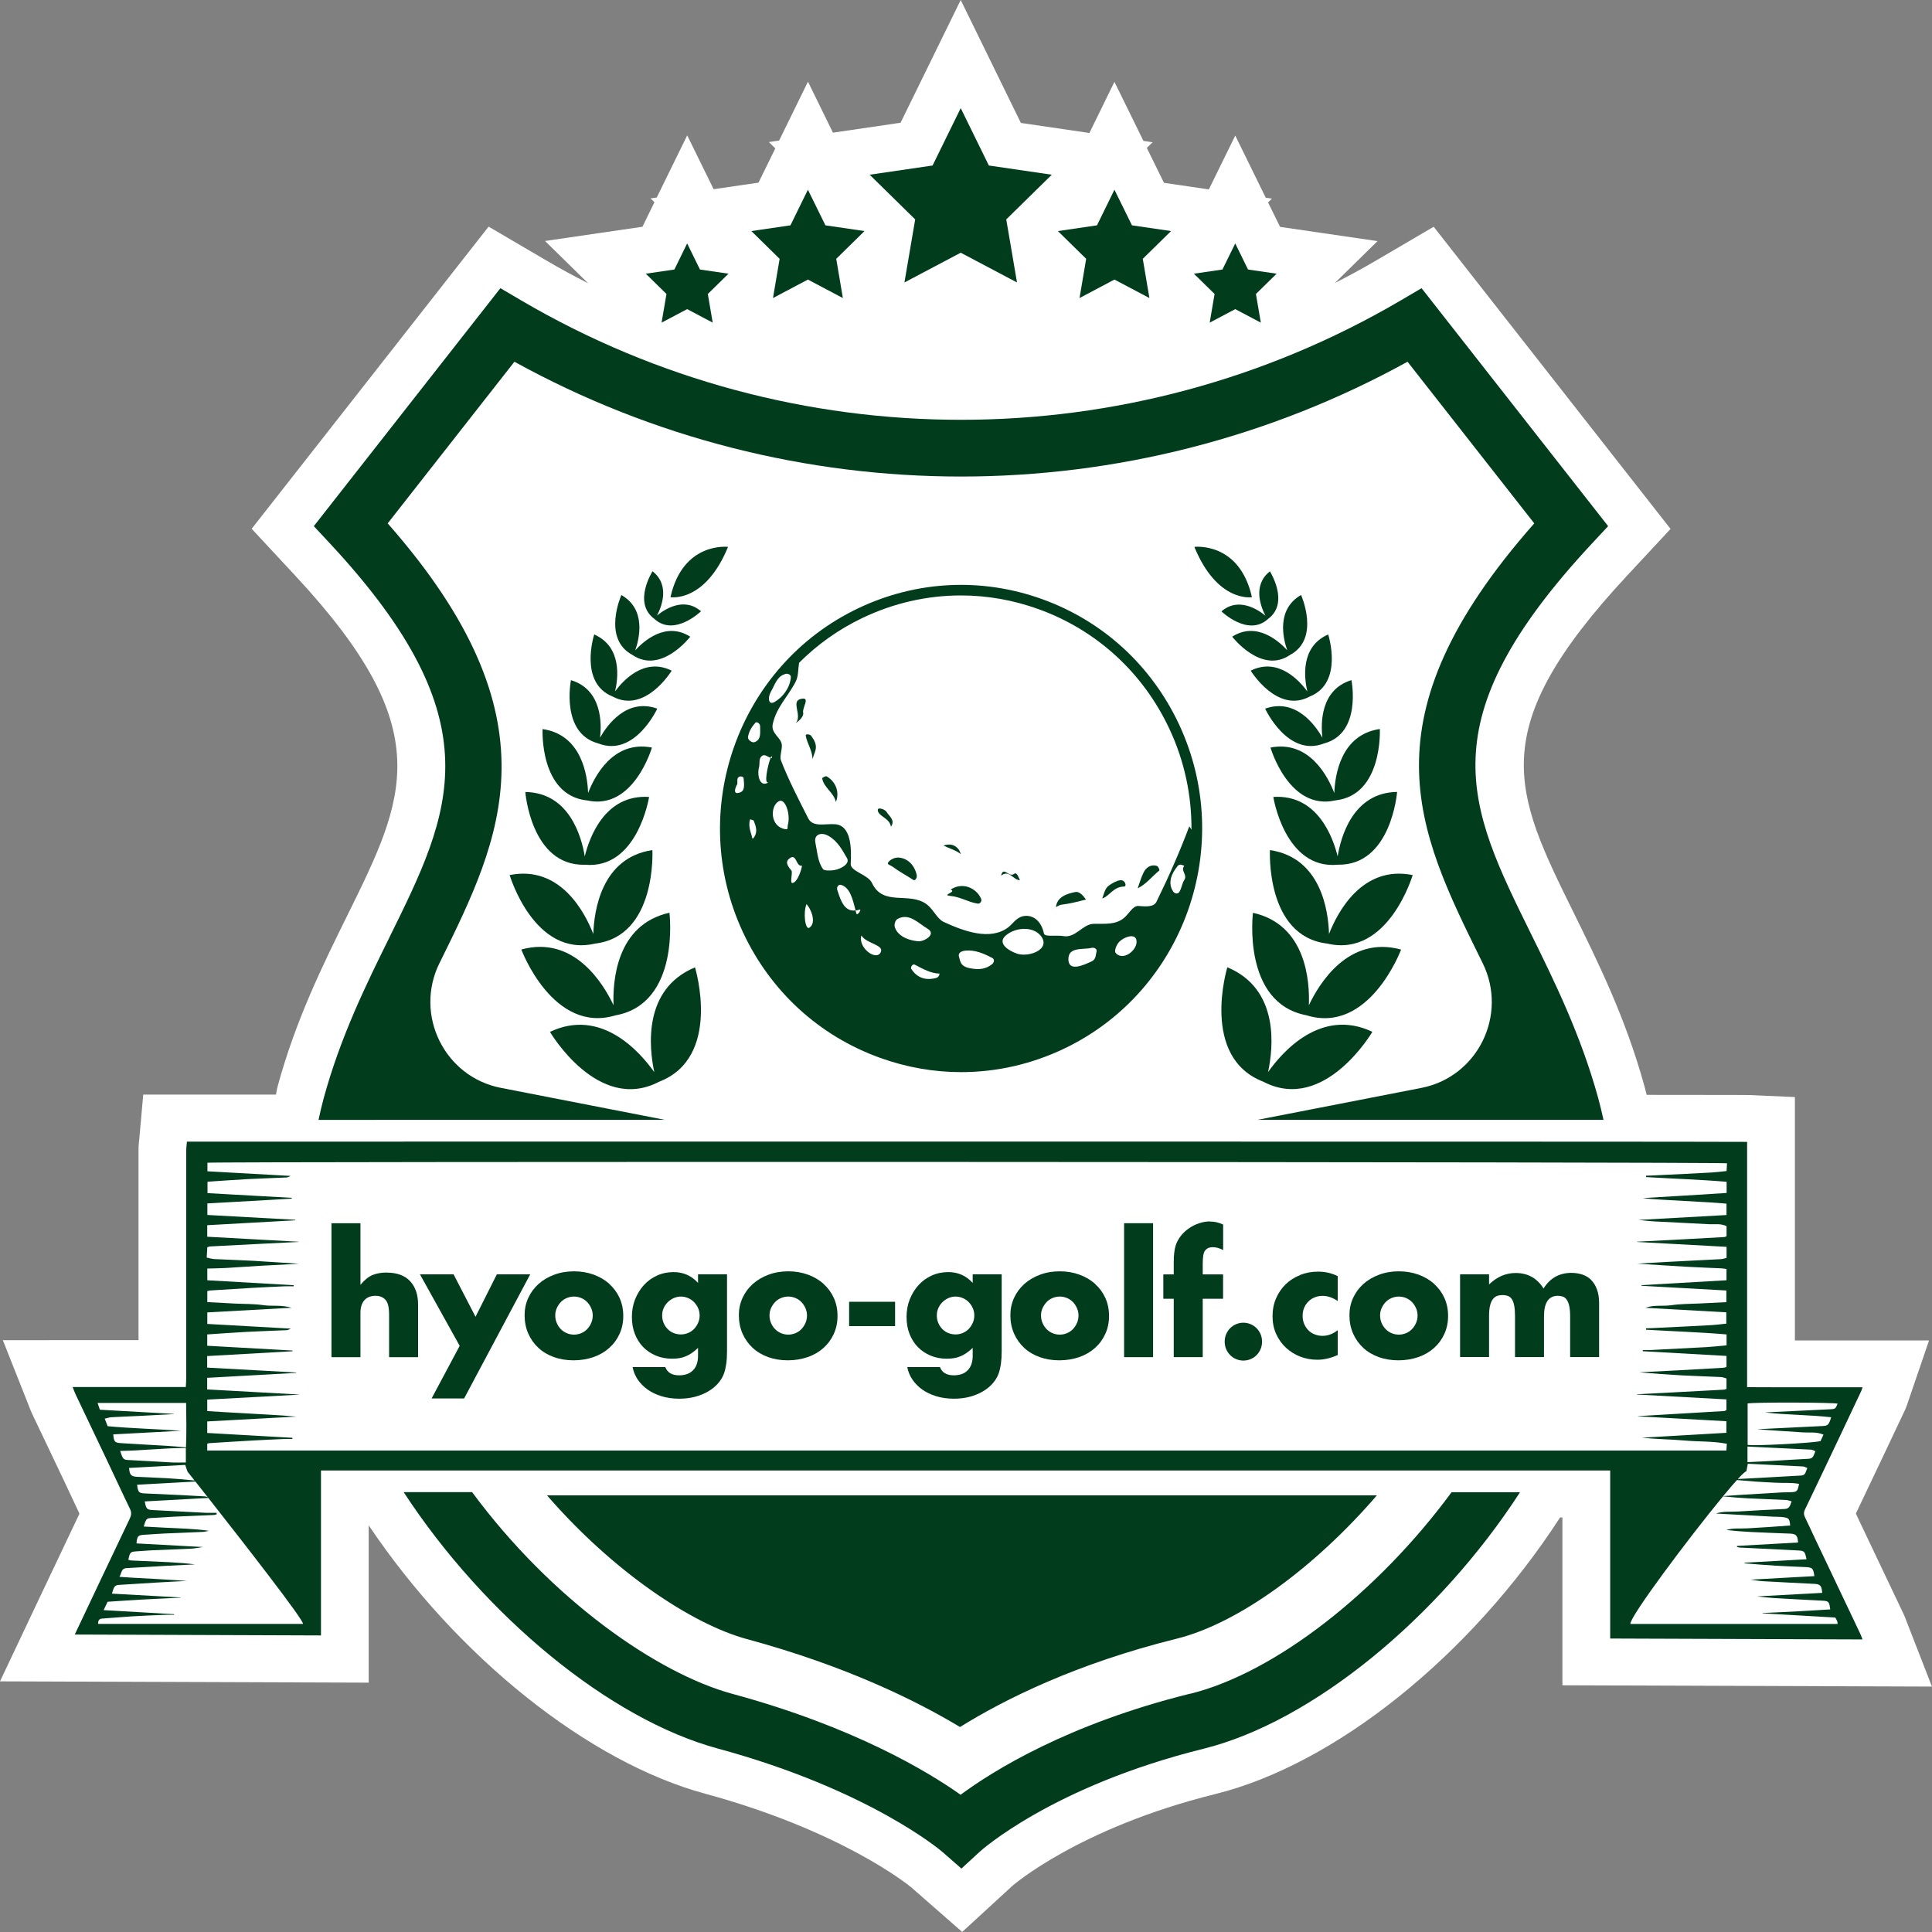
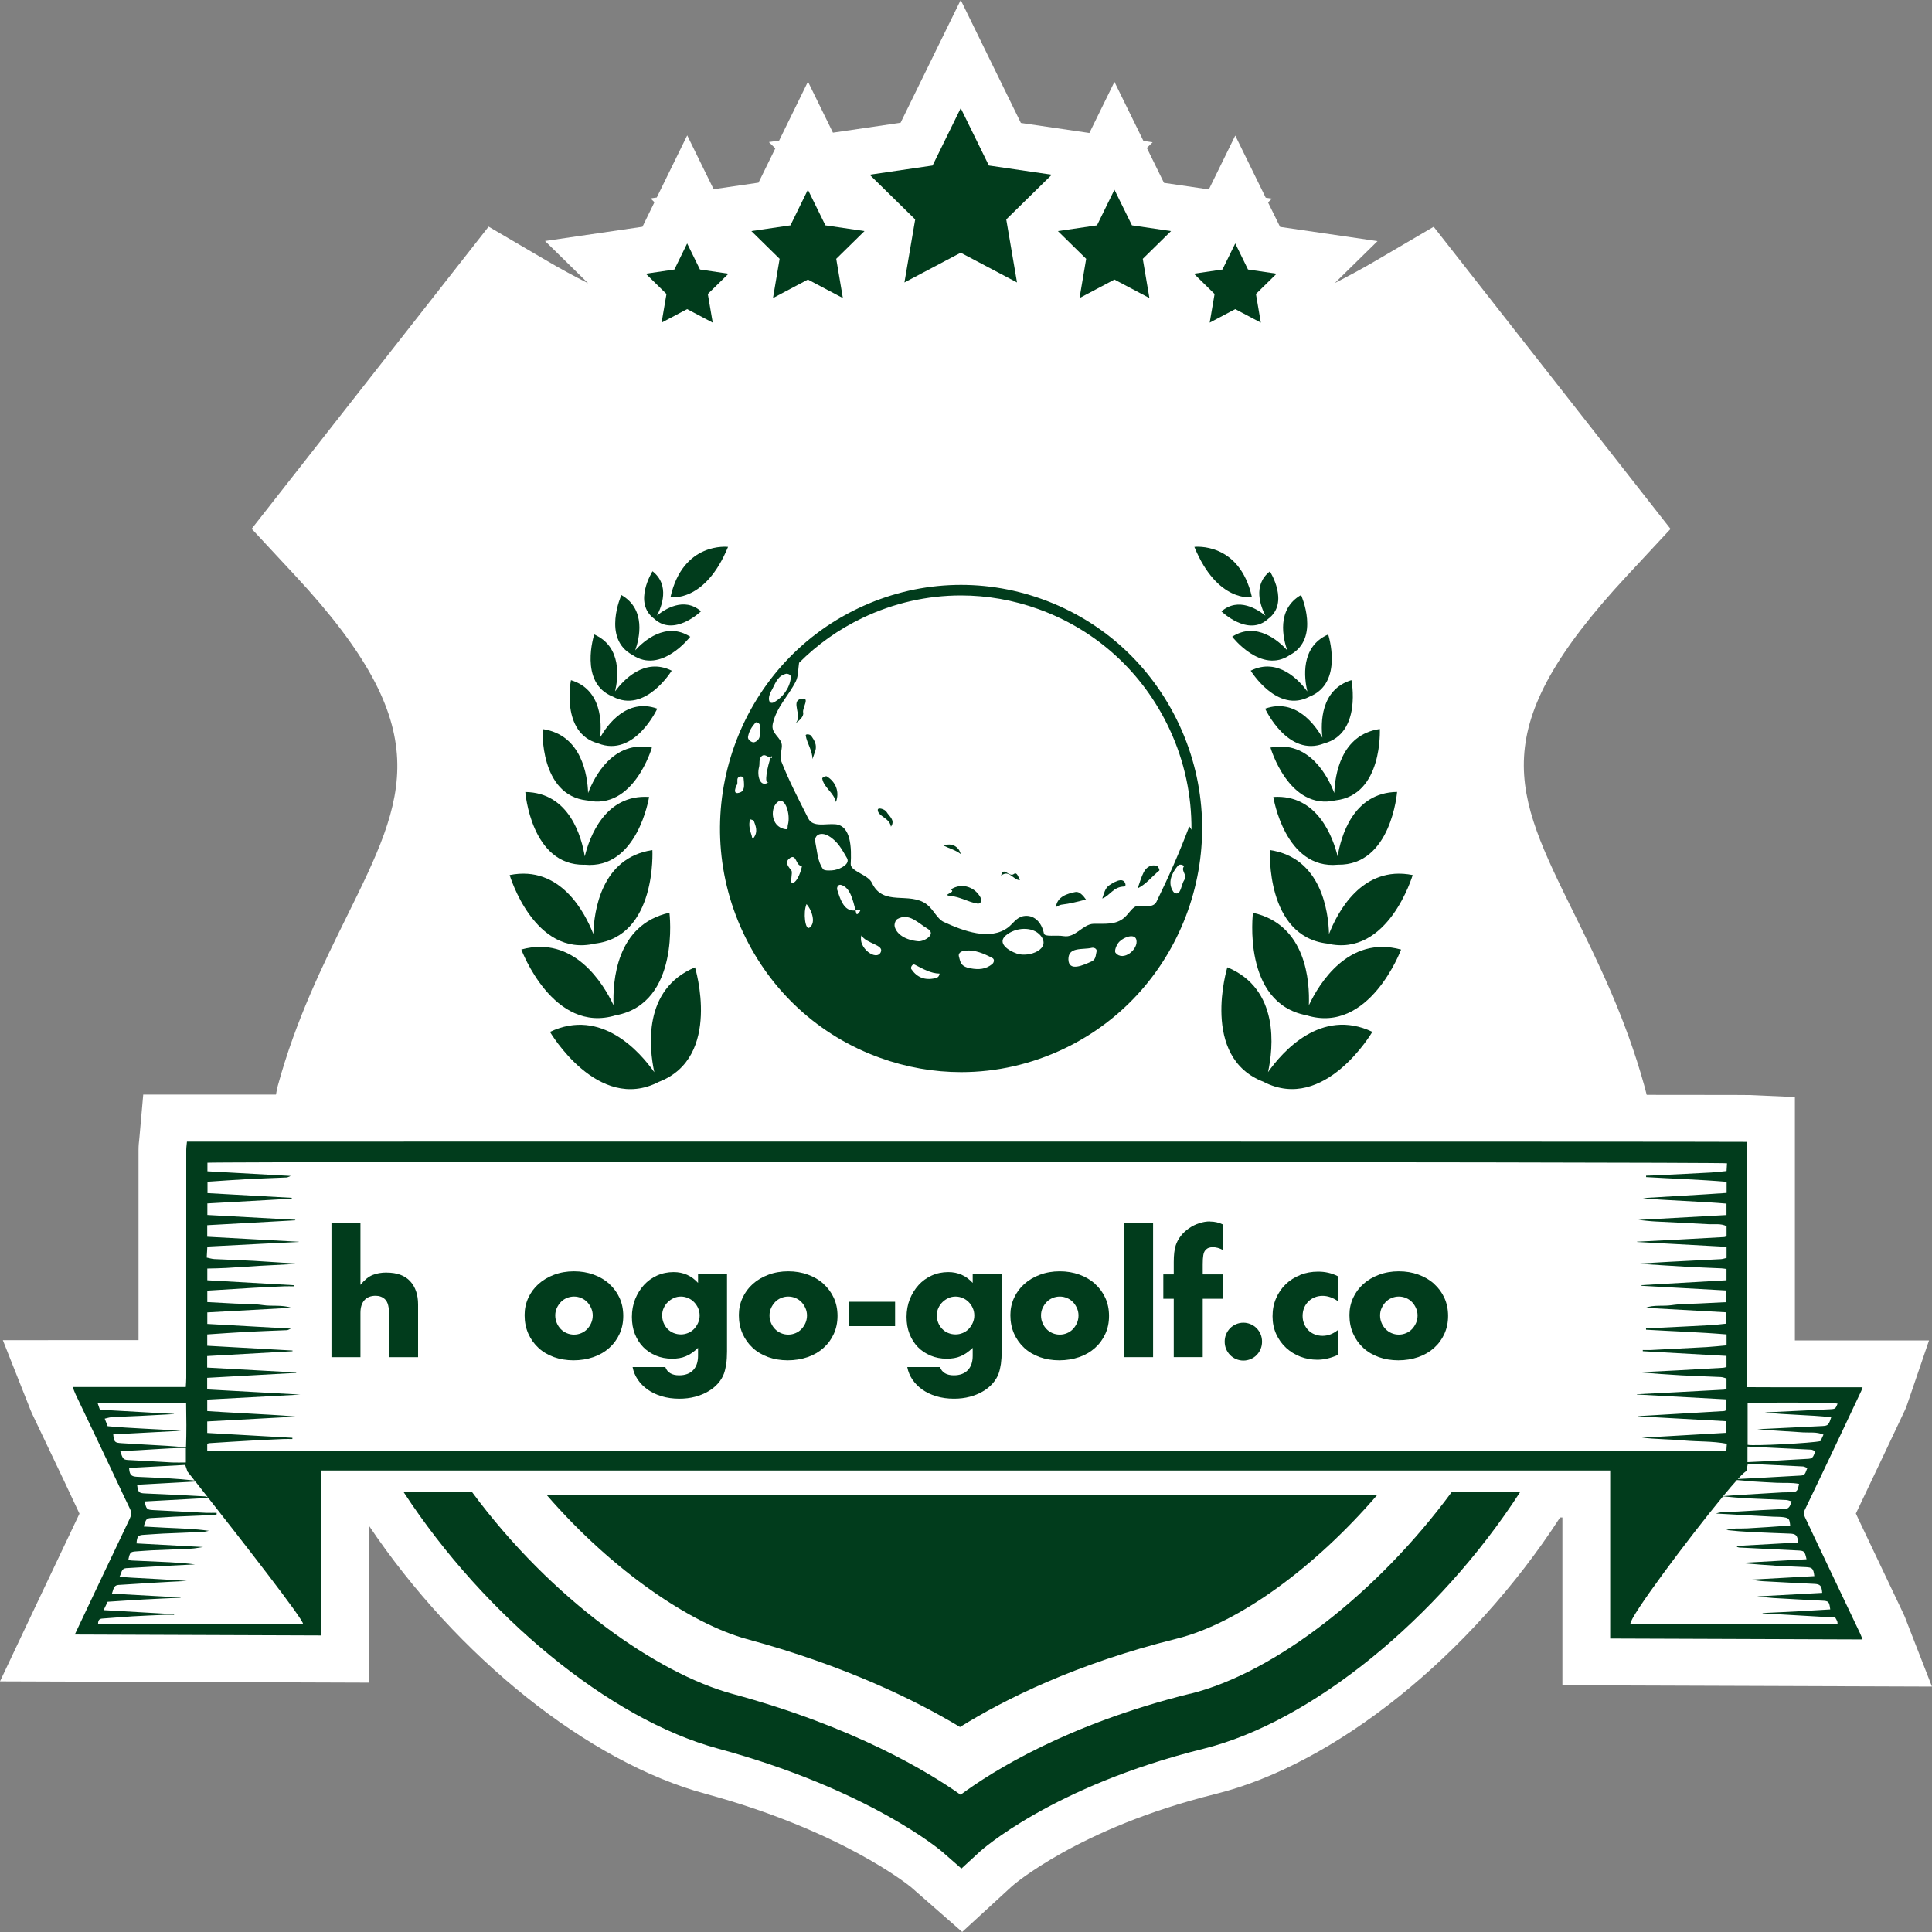
<svg xmlns="http://www.w3.org/2000/svg" id="_レイヤー_2" viewBox="0 0 300 300">
  <rect x="0" y="0" width="300" height="300" fill="#808080" stroke="none" />
  <defs>
    <style>.cls-1{fill:#013c1c;}.cls-2{fill:#fff;}</style>
  </defs>
  <g id="_レイヤー_1-2">
    <g>
      <path class="cls-2" d="M300,261.91l-3.87-9.94-.1-.27c-.17-.45-.31-.81-.48-1.15l-6.92-14.56h0c-.15-.32-.3-.65-.45-.97,1.36-2.85,2.72-5.71,4.07-8.56l.21-.44c.93-1.97,1.86-3.93,2.79-5.9l.51-1.08c.24-.5,.37-.93,.45-1.15l3.33-9.75h-20.83v-37.79l-7.08-.31c-.25-.01-.51-.02-15.93-.03-.12-.48-.24-.95-.37-1.41-2.91-10.54-7.18-19.18-10.94-26.81-9.34-18.94-14.03-28.44,8.24-52.38l6.77-7.28-36.78-46.92-8.92,5.23c-2.11,1.24-4.26,2.4-6.43,3.51l6.63-6.51-15.13-2.21-1.87-3.8,.61-.59-.97-.14-4.73-9.65-4.1,8.36-6.97-1.02-2.66-5.42,.9-.88-1.43-.21-4.5-9.17-3.89,7.94-10.64-1.56L149.18,0l-9.34,19.06-10.5,1.54-3.88-7.92-4.48,9.15-1.59,.23,1,.98-2.61,5.32-6.97,1.02-4.1-8.36-4.73,9.65-.96,.14,.6,.59-1.86,3.81-15.13,2.21,6.7,6.57c-2.2-1.12-4.39-2.3-6.54-3.57l-8.92-5.23-36.79,46.92,6.77,7.28c22.3,23.97,17.22,34.25,8.01,52.9-3.72,7.54-7.94,16.08-10.73,26.33-.07,.26-.13,.48-.28,1.35H22.24s-.59,6.66-.59,6.66l-.03,.3c-.05,.41-.11,.96-.11,1.63,0,3.63,0,7.26,0,10.9v6.04c0,4.2,0,8.4,0,12.6H.44l3.94,9.94,.13,.34c.18,.46,.33,.85,.51,1.22l2.34,4.91c.83,1.74,1.66,3.47,2.48,5.21,.44,.94,.88,1.87,1.32,2.81,.39,.84,.79,1.67,1.18,2.51-2.15,4.52-4.3,9.05-6.44,13.57l-5.9,12.47,57.25,.2v-24.43c13.76,20.48,34.13,36.76,52.23,41.67,21.08,5.72,31.48,14.1,31.99,14.52l7.94,6.95,7.76-7.13c.1-.09,10.36-9.03,31.54-14.28,18.61-4.61,39.62-21.47,53.54-42.95h.36v26.06l57.38,.2Z" />
      <g>
        <path class="cls-1" d="M281.91,239.07c-.54-1.15-1.06-2.3-1.62-3.44-.21-.42-.23-.78-.02-1.22,1.84-3.82,3.65-7.65,5.47-11.48,1.1-2.32,2.2-4.65,3.29-6.97,.05-.12,.08-.24,.19-.54h-6.01c-1.99,0-3.99,0-5.98,0-1.95,0-3.9-.01-5.94-.02v-38.09c-1.57-.07-234.14-.04-236.17-.04s-3.98,0-6.09,0c-.04,.48-.11,.9-.11,1.31,0,4.62,0,9.24,0,13.85,0,7.16,0,14.32,0,21.48,0,.46-.04,.92-.07,1.47H11.28c.19,.47,.3,.8,.45,1.12,1.6,3.38,3.22,6.75,4.82,10.12,1.22,2.56,2.4,5.14,3.64,7.69,.26,.55,.21,.97-.04,1.5-2.86,5.99-5.7,12-8.54,18l38.23,.14v-25.61H250.03v26.09l39.18,.14c-.16-.41-.25-.69-.38-.95-2.31-4.85-4.62-9.7-6.92-14.56Zm-1.07-12.55c-2.18,.1-4.36,.26-6.54,.38-.95,.05-1.9,.09-2.95,.14v-2.42c3.34,.16,6.61,.31,9.87,.48,.21,.01,.42,.15,.67,.25-.26,.52-.25,1.14-1.05,1.17Zm-9.5-8.59c1.12-.21,13.28-.17,14,.03-.29,.74-.35,.82-1,.86-1.42,.08-2.84,.14-4.26,.21-2.01,.1-4.03,.19-6.04,.29,3.42,.4,6.87,.36,10.31,.75-.38,1.18-.49,1.31-1.3,1.36-1.42,.08-2.84,.14-4.26,.21-1.98,.1-3.95,.19-5.93,.29,2.37,.2,4.75,.33,7.12,.49,1.03,.07,2.1-.12,3.17,.35-.17,.37-.32,.7-.46,1-1.23,.31-10.41,.79-11.32,.58v-6.43Zm-.16,10.53c.09-.47,.15-.78,.22-1.17,2.9,.14,5.74,.27,8.57,.42,.21,.01,.42,.15,.68,.25-.27,.48-.23,1.12-.96,1.16-2.08,.11-4.16,.24-6.25,.35-1.2,.07-2.4,.13-3.59,.19,.69-.75,1.17-1.2,1.33-1.2Zm1.08,1.58c1.19,.08,2.38,.14,3.57,.2,1.17,.06,2.36-.06,3.53,.18-.25,1.17-.31,1.24-1.27,1.29-.46,.03-.93,0-1.39,.03-2.18,.13-4.36,.26-6.54,.39-.86,.05-1.73,.13-2.59,.19,.82-1,1.55-1.85,2.14-2.5,.85,.08,1.71,.15,2.56,.21Zm-254.68-7.31c3.49-.19,6.99-.37,10.53-.56-3.83-.28-7.63-.36-11.39-.71-.17-.44-.3-.77-.46-1.17,.38-.08,.69-.2,1.02-.22,1.49-.09,2.98-.14,4.46-.21,1.76-.09,3.51-.18,5.27-.28,0-.01,0-.02,0-.03-3.83-.22-7.66-.43-11.5-.65-.13-.38-.23-.67-.36-1.05h13.75c.04,2.3,.07,4.54-.02,6.89-1.06-.09-1.98-.17-2.9-.23-2.35-.14-4.69-.26-7.04-.41-1.15-.07-1.23-.16-1.36-1.38Zm1.09,2.57c3.45-.05,6.78-.46,10.19-.46v2.25c-.76,0-1.45,.03-2.14,0-2.14-.11-4.28-.26-6.43-.36-1.16-.05-1.17-.03-1.63-1.43Zm1.37,2.64c2.9-.16,5.81-.32,8.72-.47,.13,.38,.23,.68,.35,1.03,0,0,.41,.52,1.1,1.39-1.41-.15-2.81-.27-4.22-.35-1.55-.09-3.11-.14-4.67-.22-.97-.05-1.19-.29-1.28-1.38Zm10.3,2.11c.52,.66,1.18,1.5,1.94,2.46-.14-.08-.29-.14-.43-.15-1.29-.08-2.58-.15-3.87-.21-1.82-.09-3.64-.17-5.46-.25-.96-.04-1.09-.18-1.23-1.35,3.02-.17,6.04-.33,9.06-.5Zm-15.11,22.12c0-.56,.17-.81,.64-.84,1.58-.11,3.16-.25,4.75-.35,1.65-.1,3.31-.16,4.96-.23,.48-.02,.97,0,1.45,0v-.1c-3.59-.21-7.19-.41-10.94-.63,.25-.53,.42-.88,.62-1.3,1.85-.12,3.69-.25,5.54-.35,1.93-.11,3.86-.19,5.79-.28v-.04c-3.52-.19-7.04-.39-10.66-.59,.24-.65,.24-1.29,.99-1.35,1.91-.13,3.83-.25,5.74-.36,1.64-.1,3.28-.18,4.91-.26-2.85-.21-5.69-.36-8.53-.51-.61-.03-1.21-.08-1.94-.13,.35-.6,.26-1.3,1.05-1.35,2.08-.11,4.16-.24,6.24-.36,1.48-.08,2.96-.15,4.45-.22-1.32-.17-2.63-.27-3.95-.34-1.99-.1-3.97-.17-5.96-.27-.15,0-.3-.07-.45-.11,.24-1.18,.32-1.25,1.3-1.31,.79-.05,1.58-.12,2.37-.16,2.05-.09,4.11-.16,6.16-.26,.52-.03,1.03-.14,1.77-.25-3.59-.2-6.96-.38-10.33-.56,.08-1.13,.24-1.29,1.19-1.34,.99-.05,1.98-.15,2.97-.19,2.05-.09,4.11-.16,6.16-.26,.31-.01,.61-.11,.92-.17-1.16-.16-2.28-.26-3.4-.32-1.12-.07-2.25-.1-3.38-.16-1.1-.05-2.2-.12-3.34-.18,.4-1.31,.4-1.29,1.51-1.34,1.06-.04,2.11-.14,3.17-.19,2.05-.09,4.11-.17,6.16-.26,.16,0,.33-.07,.49-.11,0-.08-.01-.16-.02-.23-.55,0-1.1,.02-1.65,0-2.71-.13-5.42-.29-8.14-.42-1.02-.05-1.15-.14-1.36-1.35,3.29-.18,6.58-.36,9.87-.54,5.22,6.64,14.88,19.01,14.7,19.56H15.22Zm16.95-26.91v-1.08c.17-.05,.26-.09,.36-.09,2.25-.14,4.49-.29,6.74-.41,1.59-.09,3.18-.16,4.77-.23,.45-.02,.9,0,1.35,0,0-.06,0-.13,0-.19-4.39-.25-8.78-.5-13.22-.75v-1.79c4.67-.25,9.25-.5,13.84-.75-1.35-.13-2.7-.21-4.05-.29-2.48-.14-4.96-.28-7.44-.42-.78-.04-1.56-.1-2.35-.15v-1.78c4.79-.26,9.51-.51,14.45-.78-4.96-.27-9.69-.53-14.46-.8v-1.8c4.65-.26,9.24-.52,13.82-.77,0-.02,0-.04,0-.06-4.58-.25-9.16-.5-13.82-.76v-1.79c4.46-.25,8.86-.5,13.25-.75,0-.04,0-.08,0-.11-4.39-.25-8.78-.49-13.24-.74v-1.76c2.12-.14,4.17-.29,6.21-.4,2.05-.11,4.11-.17,6.16-.26,.14,0,.27-.1,.62-.24-4.46-.25-8.68-.49-12.98-.73v-1.79c4.33-.24,8.58-.47,13.07-.72-1.58-.49-3.02-.2-4.41-.41-1.44-.21-2.91-.17-4.36-.24-1.42-.07-2.84-.15-4.3-.23v-1.7c.17-.05,.27-.09,.36-.1,2.28-.14,4.56-.29,6.84-.42,1.59-.09,3.18-.16,4.77-.23,.48-.02,.97,0,1.45,0v-.17c-4.46-.25-8.92-.51-13.42-.77v-1.82c1.04-.03,1.99-.03,2.95-.09,1.78-.1,3.56-.24,5.35-.34,1.9-.11,3.8-.2,5.93-.31-2.51-.16-4.79-.33-7.07-.46-2.02-.11-4.04-.17-6.06-.27-.38-.02-.75-.14-1.19-.23,.03-.61,.06-1.13,.09-1.61,.21-.06,.3-.11,.39-.12,2.71-.14,5.42-.29,8.14-.42,1.89-.1,3.79-.19,5.68-.28,0-.01,0-.02,0-.03-4.72-.26-9.44-.52-14.22-.78v-1.79c4.58-.26,9.12-.51,13.67-.76,0-.03,0-.05,0-.08-4.52-.25-9.05-.5-13.65-.75v-1.79c4.4-.25,8.75-.5,13.1-.74,0-.04,0-.09,0-.13-4.35-.24-8.7-.49-13.08-.73v-1.77c2.11-.14,4.12-.29,6.13-.4,2.05-.11,4.11-.17,6.16-.26,.16,0,.31-.12,.63-.24-4.42-.25-8.64-.48-12.93-.72v-1.33c1.4-.21,235.2-.14,235.96,.09-.02,.4-.05,.81-.07,1.2-.88,.09-1.63,.19-2.39,.23-2.71,.15-5.43,.28-8.14,.41-.33,.02-.66,.03-.99,.05-.33,.01-.65,.02-.98,.03,0,.07,0,.15,.01,.22,4.17,.25,8.34,.38,12.5,.73v1.73c-4.36,.31-8.68,.52-13,.8,.87,.12,1.75,.18,2.63,.23,2.55,.14,5.09,.28,7.64,.43,.91,.05,1.82,.13,2.71,.2v1.77c-4.56,.25-9.04,.5-13.68,.76,.97,.09,1.79,.2,2.61,.24,2.74,.15,5.49,.26,8.24,.42,.94,.06,1.92-.15,2.84,.31v1.56c-.15,.06-.24,.12-.34,.13-2.61,.15-5.23,.29-7.84,.43-1.91,.1-3.82,.19-5.73,.29,0,.01,0,.03,0,.04,4.62,.25,9.24,.5,13.91,.76v1.72c-.3,.07-.58,.17-.86,.19-2.71,.15-5.43,.27-8.14,.42-1.57,.08-3.14,.18-4.86,.28,2.64,.17,5.12,.34,7.59,.48,1.82,.1,3.64,.17,5.46,.25,.26,.01,.51,.06,.8,.1v1.75c-4.43,.26-8.81,.51-13.19,.76,0,.03,0,.06,0,.1,4.37,.24,8.75,.48,13.17,.73v1.81c-1.47,.07-2.85,.14-4.24,.21-1.42,.07-2.86,.05-4.26,.26-1.35,.2-2.75-.09-4.06,.41,4.18,.23,8.37,.47,12.55,.7v1.76c-.85,.08-1.61,.19-2.36,.23-2.71,.15-5.43,.28-8.14,.41-.33,.02-.66,.03-.99,.05-.33,.01-.65,.02-.98,.03,0,.07,0,.15,.01,.22,4.17,.25,8.34,.38,12.5,.73v1.7c-1.05,.09-2.06,.21-3.08,.27-2.88,.16-5.76,.3-8.64,.45-.43,.02-.86,0-1.29,0,0,.06,0,.13,0,.19,4.32,.24,8.63,.49,13,.73v1.72c-.2,.05-.35,.11-.51,.12-2.41,.14-4.83,.28-7.24,.41-1.93,.1-3.87,.2-5.8,.29,2.21,.2,4.42,.36,6.63,.48,2.02,.11,4.04,.16,6.06,.26,.31,.02,.6,.15,.86,.22v1.62c-.17,.05-.3,.12-.42,.12-2.61,.14-5.23,.28-7.84,.42-1.89,.1-3.78,.2-5.67,.29,0,.01,0,.03,0,.04,4.62,.25,9.24,.5,13.92,.76v1.66c-.12,.05-.24,.14-.36,.15-4.46,.27-8.92,.53-13.38,.79,0,.01,0,.02,0,.03,4.58,.25,9.15,.5,13.73,.76v1.8c-4.42,.25-8.78,.51-13.14,.76,2.19,.23,4.38,.24,6.56,.43,2.19,.2,4.41,.08,6.65,.51-.03,.39-.05,.71-.07,1.05H32.17Zm220.99,26.89c-.18-.99,9.04-13.34,14.38-19.8,1.29,.14,2.57,.24,3.85,.31,1.99,.1,3.97,.16,5.96,.26,.27,.01,.53,.13,.84,.21-.23,.62-.31,1.14-1.04,1.18-2.45,.11-4.9,.25-7.34,.4-1.1,.07-2.23-.08-3.37,.31,3.01,.17,5.96,.33,8.9,.49,.53,.03,1.07,0,1.59,.08,.85,.13,.94,.27,1.04,1.29-1.12,.08-2.24,.17-3.36,.24-1.09,.07-2.18,.13-3.27,.2-1.1,.07-2.22-.09-3.29,.26,1.29,.14,2.58,.25,3.86,.31,2.02,.1,4.04,.17,6.06,.25,.91,.04,1.16,.3,1.22,1.38-3.16,.17-6.32,.35-9.48,.53,0,.05,0,.11,0,.16,.12,.03,.24,.08,.36,.09,3.01,.15,6.02,.3,9.03,.45,1.07,.05,1.13,.1,1.41,1.37-3.24,.18-6.46,.36-9.67,.54,.05,.03,.09,.09,.15,.1,1.58,.13,3.16,.27,4.74,.36,1.55,.1,3.11,.14,4.67,.22,1.02,.05,1.17,.2,1.32,1.4-3.24,.18-6.47,.36-9.89,.55,.76,.1,1.33,.21,1.91,.24,2.64,.15,5.29,.28,7.94,.41,.95,.04,1.18,.27,1.26,1.4-3.3,.18-6.6,.36-10.1,.55,.97,.1,1.75,.2,2.53,.25,2.51,.15,5.02,.28,7.54,.41,1.04,.05,1.12,.13,1.28,1.36-1.51,.09-3.03,.19-4.54,.27-1.99,.11-3.98,.2-5.97,.29v.05c3.77,.22,7.53,.43,11.29,.65,.12,.22,.23,.39,.3,.57,.05,.12,.04,.26,.06,.43h-32.16Z" />
        <path class="cls-1" d="M136.63,164.25c4.12,1.49,8.38,2.23,12.63,2.23,5.45,0,10.88-1.22,15.96-3.64,18.67-8.9,26.68-31.48,17.87-50.34-4.28-9.15-11.82-16.06-21.25-19.46-9.4-3.39-19.55-2.89-28.59,1.42-18.67,8.9-26.68,31.48-17.87,50.33,4.28,9.15,11.82,16.06,21.25,19.46Zm-19.57-34.2c-.28,.39-.25,0-.34-.3-.25-.78-.53-1.65-.24-2.53,.21,.08,.52,.11,.57,.25,.28,.75,.68,1.65,.01,2.58Zm4.87-1.3c-2.38-.39-2.36-3.57-1.01-4.33,1-.57,1.86,2,1.43,3.63-.13,.48,.12,.79-.41,.7Zm1.1,8.36c-.42,.01,.1-1.62-.14-1.93-.38-.5-1.07-1.21-.39-1.81,1.23-1.09,1.03,1.26,2.03,1.05-.02,.47-.7,2.66-1.5,2.69Zm2.66,6.94c-.66,.46-1.01-2.39-.45-3.66,.63,.65,1.62,2.84,.45,3.66Zm2.1-9.11c-.84-1.18-.88-2.71-1.18-4.11-.26-1.23,.88-1.7,2.04-1.03,1.46,.83,2.15,2.23,2.86,3.43,.53,.89-.87,1.67-1.96,1.88-.39,.07-1.54,.15-1.76-.16Zm5.19,6.94c-.05-.16-.09-.32-.13-.48,0-.01,0-.02,0-.03-.11,.01-.22,.02-.32,.02-.21,0-.41-.04-.58-.1-.41-.15-.73-.44-.98-.82-.32-.46-.54-1.03-.74-1.62-.08-.24-.15-.47-.23-.7-.02-.06-.02-.12-.02-.18,0-.13,.04-.27,.11-.37,.1-.15,.27-.25,.48-.2,1.46,.38,1.85,2.34,2.29,3.98,.19-.02,.38-.06,.6-.13,.06-.02,.09-.02,.11,0,.15,.12-.48,.95-.57,.64Zm3.79,5.96c-.68,1.49-3.6-.7-3.01-2.58,.78,1.29,3.53,1.43,3.01,2.58Zm2.16-3.97c-.1-.37,.12-.99,.41-1.16,1.82-1.03,3.23,.64,4.66,1.48,1.52,.88-.53,2.05-1.41,1.97-1.97-.18-3.35-1.06-3.67-2.29Zm6.26,8.03c-1.6,.36-2.8-.13-3.68-1.42-.17-.24,.17-.87,.53-.69,1.27,.65,2.45,1.36,3.86,1.39-.07,.4-.24,.64-.71,.72Zm8.86-2.18c-1,.79-2.05,.88-3.36,.64-1.58-.28-1.56-1.05-1.78-1.8-.2-.7,.55-.91,1.02-.95,1.47-.14,2.82,.45,4.15,1.14,.41,.21,.27,.73-.03,.97Zm3.82-1.66c-1.31-.45-3.07-1.62-1.69-2.8,1.52-1.3,4.16-1.43,5.37-.02,1.79,2.09-1.71,3.5-3.68,2.83Zm12.4-.29c-.15,.53-.06,1.21-.79,1.53-1.22,.55-3.56,1.67-3.58-.35-.01-1.96,2.19-1.44,3.62-1.77,.37-.09,.87,.16,.75,.59Zm2.95,.17c-.23-.28,.16-1.28,.59-1.71,.77-.77,2.36-1.28,2.63-.35,.43,1.49-2.05,3.53-3.22,2.06Zm10.68-11.3c-.37,.56-.4,1.26-.76,1.84-.25,.41-.75,.28-.96-.03-.92-1.35-.24-2.87,.69-3.98,.31-.36,.69-.19,1.03,0-.66,.69,.54,1.35,0,2.16Zm-59.83-33.71c2.8-2.81,6.11-5.19,9.88-6.99,4.85-2.31,10.04-3.48,15.26-3.48,4.06,0,8.13,.71,12.06,2.13,9.01,3.25,16.23,9.86,20.32,18.6,2.37,5.06,3.46,10.41,3.42,15.66-.09-.18-.2-.36-.34-.53-1.5,3.99-3.17,7.78-5.09,11.7-.41,.85-1.67,.76-2.78,.66-.86-.08-1.44,1.14-2.2,1.8-1.36,1.19-3.07,.93-4.79,.97-1.69,.05-2.81,2.23-4.66,1.91-1.18-.2-2.93,.18-3.05-.41-.38-1.87-1.66-2.98-3.2-2.69-1.09,.21-1.66,1.23-2.36,1.75-2.79,2.1-6.9,.58-10-.85-1.01-.47-1.6-1.94-2.62-2.72-2.71-2.06-6.77,.41-8.53-3.35-.6-1.29-3.36-1.79-3.29-2.94,.13-2.38,.09-5.95-2.39-6.16-1.52-.13-3.48,.52-4.2-.9-1.49-2.95-3.04-5.91-4.24-9-.22-.56,.13-1.55,.14-2.27,.01-1.32-1.77-1.84-1.41-3.43,.59-2.63,2.41-4.28,3.57-6.58,.42-.83,.35-1.91,.51-2.89Zm-4.41,4.58c.03-.06,.05-.11,.08-.17,.58-1,.88-2.23,2.05-2.63,.08-.03,.15-.06,.24-.08,.14-.03,.27,0,.4,.04,.23,.08,.41,.26,.37,.57-.19,1.7-1.31,3.05-2.52,3.76-.53,.31-.81,.09-.87-.35-.04-.31,.04-.72,.24-1.13Zm0,10.17c.13-.33,.22-.4,.19,.04-.06,0-.12-.02-.19-.04-.4,1-1.19,4.45-.21,3.72-1.44,1.07-1.93-.97-1.59-2.26,.15-.55-.06-1.21,.34-1.65,.48-.53,.96,.03,1.46,.18Zm-2.34-5.48s.05-.03,.08-.04c.21-.05,.64,.21,.63,.62-.02,.93,.24,2.08-.89,2.47-.26,.09-.76-.17-.93-.51-.05-.1-.08-.2-.06-.31,.15-.92,.62-1.61,1.17-2.23Zm-2.28,10.8c-1.58,.67-.63-1.17-.58-1.19,.11-.31-.05-.71,.11-1,.23-.41,.87-.23,.89,0,.06,.73,.27,1.89-.42,2.18Z" />
        <path class="cls-1" d="M128.37,120.55c-.16-.09-.72,.22-.7,.31,.23,1.43,1.81,2.2,2.13,3.68,.61-1.56-.03-3.16-1.43-3.99Z" />
        <path class="cls-1" d="M126.16,117.87c.15-.42,.3-.83,.44-1.27,.29-.92-.14-1.64-.62-2.32-.22-.31-.91-.33-.87-.08,.2,1.24,1.04,2.32,1.05,3.66Z" />
        <path class="cls-1" d="M124.71,110.64c-.15-.8,1.22-2.5-.37-2.11-1.59,.38,.29,2.57-.78,3.76,.6-.42,1.27-1.05,1.16-1.64Z" />
-         <path class="cls-1" d="M137.9,133.94c-.2,.3,.41,.42,.7,.64,1.04,.78,2.12,1.33,3.21,2.05,.3,.2,.62-.35,.54-.73-.3-1.47-1.35-2.65-2.84-2.74-.56-.03-1.3,.3-1.6,.77Z" />
        <path class="cls-1" d="M147.59,139.12c1.55,.15,2.69,.94,4.19,1.19,.47,.08,.71-.45,.57-.75-.76-1.71-2.92-2.65-4.74-1.42,1.04,.38-1.53,.83-.02,.98Z" />
        <path class="cls-1" d="M168.63,139.68c-.42-.61-1.04-1.29-1.63-1.17-1.3,.25-2.87,.74-3.03,2.34,.28-.13,.56-.34,.85-.37,1.31-.15,2.55-.48,3.8-.8Z" />
        <path class="cls-1" d="M173.97,136.68c-.59,.06-1.16,.42-1.69,.76-.73,.48-.84,1.33-1.12,2.08,1.19-.42,1.7-1.83,3.4-1.86,.42,0,.2-1.05-.59-.98Z" />
        <path class="cls-1" d="M179.67,134.47c-.84-.29-1.64,.13-2.07,.96-.42,.82-.63,1.67-.94,2.51,1.33-.65,2.2-1.83,3.36-2.77,.06-.05-.15-.63-.36-.7Z" />
-         <path class="cls-1" d="M158.38,136.68c-.25-.45-.45-1.34-.94-.97-.77,.59-1.64-1.29-1.99,.26,1.27-1.01,1.89,.72,2.93,.7Z" />
+         <path class="cls-1" d="M158.38,136.68c-.25-.45-.45-1.34-.94-.97-.77,.59-1.64-1.29-1.99,.26,1.27-1.01,1.89,.72,2.93,.7" />
        <path class="cls-1" d="M148.78,131.8c-.62-.71-1.42-.8-2.28-.5,.9,.45,1.9,.69,2.71,1.34-.13-.29-.22-.61-.43-.84Z" />
        <path class="cls-1" d="M138.35,128.36c.72-1.01-.32-1.65-.69-2.29-.23-.4-1.35-.78-1.36-.31-.01,.99,1.85,1.24,2.04,2.6Z" />
        <path class="cls-1" d="M149.07,268.17c6.9-4.29,18.01-9.84,33.66-13.72,9.63-2.39,21.48-11.12,31.07-22.25H84.94c10.32,11.89,22.5,20,31.05,22.32,15.35,4.16,26.27,9.55,33.08,13.65Z" />
        <path class="cls-1" d="M102.27,168c9.95-3.76,5.65-17.79,5.65-17.79-8.16,3.39-7.12,12.54-6.32,16.28-2.2-3.11-8.22-10.05-16.2-6.26,0,0,7.41,12.65,16.87,7.78Z" />
        <path class="cls-1" d="M95.65,157.65c10.05-1.89,8.3-15.92,8.3-15.92-8.29,1.84-8.82,10.69-8.68,14.36-1.57-3.32-6.13-10.9-14.32-8.65,0,0,4.93,13.23,14.7,10.2Z" />
        <path class="cls-1" d="M79.14,135.88s3.8,12.86,13.25,10.64c9.64-1.12,8.91-14.52,8.91-14.52-7.97,1.19-9.06,9.54-9.17,13.03-1.27-3.25-5.09-10.74-12.99-9.15Z" />
        <path class="cls-1" d="M90.75,134.27c8.26,.81,10.04-10.52,10.04-10.52-6.88-.45-9.28,6.33-9.99,9.23-.48-2.94-2.34-9.9-9.23-10,0,0,.88,11.44,9.18,11.3Z" />
        <path class="cls-1" d="M91.13,124.28c7.24,1.66,10.1-8.2,10.1-8.2-6.06-1.18-8.95,4.56-9.91,7.06-.09-2.67-.96-9.05-7.07-9.93,0,0-.51,10.26,6.88,11.08Z" />
        <path class="cls-1" d="M88.66,105.61s-1.66,8.24,4.22,9.82c5.66,2.24,9.18-5.39,9.18-5.39-4.76-1.71-7.8,2.59-8.88,4.49,.25-2.17,.32-7.45-4.51-8.91Z" />
        <path class="cls-1" d="M92.27,98.52s-2.45,7.52,2.87,9.64c5.05,2.72,9.16-4.02,9.16-4.02-4.26-2.12-7.57,1.56-8.79,3.21,.47-2,1.11-6.92-3.24-8.83Z" />
        <path class="cls-1" d="M96.49,92.39s-3.05,6.78,1.72,9.31c4.45,3.05,8.97-2.83,8.97-2.83-3.77-2.42-7.24,.68-8.54,2.11,.64-1.82,1.74-6.36-2.15-8.58Z" />
        <path class="cls-1" d="M101.32,88.71s-3.11,4.89,.28,7.38c3.09,2.86,7.25-1.17,7.25-1.17-2.64-2.3-5.67-.29-6.83,.66,.7-1.34,2.06-4.72-.7-6.88Z" />
        <path class="cls-1" d="M113.05,84.92s-7-.86-8.94,7.81c0,0,5.36,.91,8.94-7.81Z" />
        <path class="cls-1" d="M196.23,168c9.46,4.87,16.87-7.78,16.87-7.78-7.98-3.79-14.01,3.15-16.2,6.26,.81-3.73,1.84-12.89-6.32-16.28,0,0-4.3,14.04,5.65,17.79Z" />
        <path class="cls-1" d="M194.56,141.73s-1.75,14.02,8.3,15.92c9.77,3.03,14.7-10.2,14.7-10.2-8.19-2.25-12.75,5.33-14.32,8.65,.15-3.67-.39-12.52-8.68-14.36Z" />
        <path class="cls-1" d="M206.37,145.03c-.1-3.49-1.19-11.84-9.17-13.03,0,0-.73,13.4,8.91,14.52,9.45,2.22,13.25-10.64,13.25-10.64-7.9-1.59-11.73,5.9-12.99,9.15Z" />
        <path class="cls-1" d="M207.71,132.98c-.71-2.9-3.11-9.68-9.99-9.23,0,0,1.78,11.33,10.04,10.52,8.3,.14,9.18-11.3,9.18-11.3-6.89,.1-8.75,7.06-9.23,10Z" />
        <path class="cls-1" d="M207.19,123.14c-.96-2.49-3.85-8.24-9.91-7.06,0,0,2.85,9.86,10.1,8.2,7.38-.82,6.88-11.08,6.88-11.08-6.11,.88-6.97,7.26-7.07,9.93Z" />
        <path class="cls-1" d="M205.33,114.53c-1.08-1.9-4.12-6.19-8.88-4.49,0,0,3.51,7.63,9.18,5.39,5.88-1.58,4.22-9.82,4.22-9.82-4.84,1.47-4.76,6.74-4.51,8.91Z" />
        <path class="cls-1" d="M202.99,107.35c-1.21-1.65-4.52-5.33-8.78-3.21,0,0,4.11,6.74,9.16,4.02,5.32-2.12,2.87-9.64,2.87-9.64-4.36,1.9-3.71,6.82-3.24,8.83Z" />
        <path class="cls-1" d="M191.34,98.87s4.52,5.88,8.97,2.83c4.76-2.53,1.72-9.31,1.72-9.31-3.88,2.22-2.79,6.76-2.15,8.58-1.3-1.42-4.77-4.52-8.54-2.11Z" />
        <path class="cls-1" d="M189.66,94.93s4.15,4.03,7.25,1.17c3.39-2.49,.28-7.38,.28-7.38-2.75,2.16-1.39,5.54-.7,6.88-1.16-.95-4.19-2.95-6.83-.66Z" />
        <path class="cls-1" d="M194.4,92.73c-1.94-8.67-8.94-7.81-8.94-7.81,3.58,8.72,8.94,7.81,8.94,7.81Z" />
        <polygon class="cls-1" points="140.44 43.86 149.18 39.24 157.92 43.86 156.25 34.07 163.32 27.13 153.55 25.7 149.18 16.79 144.81 25.7 135.04 27.13 142.11 34.07 140.44 43.86" />
        <polygon class="cls-1" points="120.03 46.28 125.45 43.41 130.88 46.28 129.85 40.19 134.24 35.88 128.17 34.99 125.45 29.46 122.74 34.99 116.67 35.88 121.06 40.19 120.03 46.28" />
        <polygon class="cls-1" points="102.73 50.1 106.7 48 110.67 50.1 109.91 45.65 113.12 42.5 108.69 41.85 106.7 37.8 104.72 41.85 100.28 42.5 103.49 45.65 102.73 50.1" />
        <polygon class="cls-1" points="167.63 46.28 173.05 43.41 178.48 46.28 177.45 40.19 181.84 35.88 175.77 34.99 173.05 29.46 170.34 34.99 164.27 35.88 168.66 40.19 167.63 46.28" />
        <polygon class="cls-1" points="187.84 50.1 191.81 48 195.78 50.1 195.02 45.65 198.23 42.5 193.79 41.85 191.81 37.8 189.82 41.85 185.39 42.5 188.6 45.65 187.84 50.1" />
        <path class="cls-1" d="M184.82,262.99c-19.01,4.71-30.63,11.98-35.66,15.7-5.02-3.56-16.56-10.55-35.44-15.67-11.61-3.15-28.03-14.56-40.41-31.32h-10.63c12.6,19.28,31.97,35.25,48.77,39.81,23.63,6.41,34.8,15.97,34.89,16.06l2.95,2.58,2.88-2.65c.11-.1,11.24-10.14,34.73-15.96,16.78-4.16,36.44-20.23,49.13-39.83h-10.63c-11.39,15.48-27.36,28.02-40.58,31.3Z" />
-         <path class="cls-1" d="M60.51,145.48c-3.58,7.24-7.63,15.45-10.24,25.03-.31,1.14-.57,2.27-.81,3.39h8.96s0,0,0-.01h44.83l-25.49-4.97c-8.75-1.71-13.48-11.34-9.52-19.37,.03-.05,.05-.1,.08-.15,9.57-19.39,18.63-37.73-8.12-68.13l19.68-25.1c43.11,23.77,95.57,23.77,138.68,0l19.68,25.1c-26.75,30.3-18.2,47.63-8.35,67.6,.11,.23,.23,.46,.34,.69,3.96,8.04-.77,17.66-9.52,19.37l-25.45,4.96h44.76s0,0,0,0h8.97c-.25-1.13-.52-2.27-.83-3.41-2.73-9.88-6.84-18.2-10.46-25.54-9.77-19.81-16.23-32.89,9.44-60.48l2.57-2.76-28.97-36.95-3.27,1.92c-42.1,24.69-94.4,24.69-136.5,0l-3.27-1.92-28.97,36.95,2.57,2.76c25.69,27.62,18.78,41.62,9.21,61.01Z" />
        <path class="cls-1" d="M60.05,197.6c-.85,0-1.58,.13-2.21,.39-.63,.26-1.25,.76-1.87,1.52v-9.57h-4.5v20.8h4.5v-6.87c0-.85,.2-1.51,.61-1.97,.41-.46,.99-.69,1.75-.69,.56,0,1.05,.17,1.44,.53,.23,.22,.4,.53,.5,.93,.1,.4,.15,.93,.15,1.58v6.49h4.5v-8.17c0-1.52-.41-2.73-1.23-3.62-.82-.89-2.04-1.34-3.65-1.34Z" />
-         <polygon class="cls-1" points="77.15 197.88 73.84 204.47 70.43 197.88 65.21 197.88 71.38 208.98 67.02 217.15 72.07 217.15 82.33 197.88 77.15 197.88" />
        <path class="cls-1" d="M94.61,199.35c-.69-.61-1.5-1.09-2.44-1.43-.94-.34-1.95-.51-3.05-.51s-2.14,.18-3.07,.53c-.94,.35-1.75,.83-2.43,1.44-.68,.61-1.21,1.33-1.59,2.16-.38,.83-.57,1.72-.57,2.67,0,1.05,.19,2.01,.57,2.87,.38,.86,.91,1.6,1.58,2.22,.67,.62,1.47,1.09,2.4,1.43,.93,.33,1.94,.5,3.04,.5s2.14-.17,3.1-.5c.95-.33,1.77-.81,2.45-1.42,.68-.61,1.22-1.34,1.6-2.18,.39-.84,.58-1.77,.58-2.79s-.19-1.95-.57-2.79c-.38-.84-.92-1.57-1.6-2.18Zm-2.81,6.09c-.16,.36-.37,.67-.62,.94-.26,.27-.56,.48-.92,.63-.36,.15-.73,.23-1.13,.23s-.78-.08-1.13-.23-.66-.36-.92-.63c-.26-.27-.47-.58-.62-.94-.16-.36-.24-.76-.24-1.19,0-.4,.08-.78,.24-1.13,.16-.35,.37-.66,.62-.93,.26-.27,.56-.48,.92-.63,.36-.15,.73-.23,1.13-.23s.78,.08,1.13,.23c.36,.15,.66,.36,.92,.63,.26,.27,.46,.58,.62,.94,.16,.36,.24,.74,.24,1.14s-.08,.81-.24,1.17Z" />
        <path class="cls-1" d="M108.41,199.23c-1.03-1.14-2.3-1.7-3.81-1.7-.93,0-1.79,.18-2.58,.54-.79,.36-1.47,.85-2.04,1.48-.57,.63-1.02,1.36-1.36,2.2-.33,.84-.5,1.76-.5,2.74s.15,1.85,.46,2.64c.31,.79,.74,1.47,1.29,2.04,.56,.57,1.22,1.01,1.98,1.33,.76,.32,1.6,.48,2.51,.48,.41,0,.8-.03,1.14-.09,.35-.06,.68-.15,1-.29,.32-.13,.63-.3,.93-.51s.63-.47,.96-.79v1.23c0,.95-.25,1.7-.76,2.23-.51,.53-1.23,.8-2.18,.8-1.11,0-1.83-.43-2.14-1.28h-5.08c.13,.7,.4,1.35,.8,1.94,.4,.59,.91,1.11,1.53,1.55,.62,.44,1.35,.79,2.18,1.04,.83,.25,1.74,.38,2.74,.38,.88,0,1.7-.1,2.45-.3,.76-.2,1.43-.48,2.03-.83,.6-.35,1.11-.76,1.53-1.24,.42-.48,.73-.99,.93-1.54,.15-.43,.27-.94,.35-1.5s.12-1.21,.12-1.93v-11.98h-4.5v1.35Zm-.01,6.18c-.16,.36-.37,.67-.62,.94-.26,.27-.56,.48-.92,.63-.36,.15-.73,.23-1.13,.23s-.8-.08-1.16-.23c-.36-.15-.66-.36-.92-.63-.26-.27-.46-.58-.61-.94-.15-.36-.22-.75-.22-1.17s.08-.78,.24-1.13c.16-.35,.37-.65,.63-.91,.27-.26,.57-.47,.92-.63s.72-.24,1.12-.24,.75,.08,1.11,.23c.36,.15,.67,.36,.93,.63,.26,.27,.48,.58,.63,.93,.16,.35,.24,.74,.24,1.15s-.08,.78-.24,1.14Z" />
        <path class="cls-1" d="M127.88,199.35c-.69-.61-1.5-1.09-2.44-1.43-.94-.34-1.95-.51-3.05-.51s-2.14,.18-3.07,.53c-.94,.35-1.75,.83-2.43,1.44-.68,.61-1.21,1.33-1.59,2.16s-.57,1.72-.57,2.67c0,1.05,.19,2.01,.57,2.87,.38,.86,.91,1.6,1.58,2.22,.67,.62,1.47,1.09,2.4,1.43,.93,.33,1.94,.5,3.04,.5s2.14-.17,3.1-.5c.95-.33,1.77-.81,2.45-1.42,.68-.61,1.22-1.34,1.6-2.18s.58-1.77,.58-2.79-.19-1.95-.57-2.79c-.38-.84-.92-1.57-1.6-2.18Zm-2.81,6.09c-.16,.36-.37,.67-.62,.94-.26,.27-.56,.48-.92,.63-.36,.15-.73,.23-1.13,.23s-.78-.08-1.13-.23-.66-.36-.92-.63c-.26-.27-.47-.58-.62-.94-.16-.36-.24-.76-.24-1.19,0-.4,.08-.78,.24-1.13,.16-.35,.37-.66,.62-.93,.26-.27,.56-.48,.92-.63,.36-.15,.73-.23,1.13-.23s.78,.08,1.13,.23c.36,.15,.66,.36,.92,.63,.26,.27,.46,.58,.62,.94,.16,.36,.24,.74,.24,1.14s-.08,.81-.24,1.17Z" />
        <rect class="cls-1" x="131.85" y="202.14" width="7.14" height="3.78" />
        <path class="cls-1" d="M151.06,199.23c-1.03-1.14-2.3-1.7-3.81-1.7-.93,0-1.79,.18-2.58,.54-.79,.36-1.47,.85-2.04,1.48-.57,.63-1.02,1.36-1.36,2.2-.33,.84-.5,1.76-.5,2.74s.15,1.85,.46,2.64c.31,.79,.74,1.47,1.29,2.04,.56,.57,1.22,1.01,1.98,1.33,.76,.32,1.6,.48,2.51,.48,.41,0,.8-.03,1.14-.09,.35-.06,.68-.15,1-.29,.32-.13,.63-.3,.93-.51,.31-.21,.63-.47,.96-.79v1.23c0,.95-.25,1.7-.76,2.23-.51,.53-1.23,.8-2.18,.8-1.11,0-1.83-.43-2.14-1.28h-5.08c.13,.7,.4,1.35,.8,1.94,.4,.59,.91,1.11,1.53,1.55,.62,.44,1.35,.79,2.18,1.04,.83,.25,1.74,.38,2.74,.38,.88,0,1.7-.1,2.45-.3,.76-.2,1.43-.48,2.03-.83,.6-.35,1.11-.76,1.53-1.24,.42-.48,.73-.99,.93-1.54,.15-.43,.27-.94,.35-1.5,.08-.57,.12-1.21,.12-1.93v-11.98h-4.5v1.35Zm-.01,6.18c-.16,.36-.37,.67-.62,.94-.26,.27-.56,.48-.92,.63-.36,.15-.73,.23-1.13,.23s-.8-.08-1.16-.23c-.36-.15-.66-.36-.92-.63-.26-.27-.46-.58-.61-.94-.15-.36-.22-.75-.22-1.17s.08-.78,.24-1.13c.16-.35,.37-.65,.63-.91,.27-.26,.57-.47,.92-.63s.72-.24,1.12-.24,.75,.08,1.11,.23c.36,.15,.67,.36,.93,.63,.26,.27,.48,.58,.63,.93,.16,.35,.24,.74,.24,1.15s-.08,.78-.24,1.14Z" />
        <path class="cls-1" d="M170.04,199.35c-.69-.61-1.5-1.09-2.44-1.43-.94-.34-1.95-.51-3.05-.51s-2.14,.18-3.07,.53c-.94,.35-1.75,.83-2.43,1.44-.68,.61-1.21,1.33-1.59,2.16-.38,.83-.57,1.72-.57,2.67,0,1.05,.19,2.01,.57,2.87,.38,.86,.91,1.6,1.58,2.22,.67,.62,1.47,1.09,2.4,1.43,.93,.33,1.94,.5,3.04,.5s2.14-.17,3.1-.5c.95-.33,1.77-.81,2.45-1.42,.68-.61,1.22-1.34,1.6-2.18,.39-.84,.58-1.77,.58-2.79s-.19-1.95-.57-2.79c-.38-.84-.92-1.57-1.6-2.18Zm-2.81,6.09c-.16,.36-.37,.67-.62,.94-.26,.27-.56,.48-.92,.63-.36,.15-.73,.23-1.13,.23s-.78-.08-1.13-.23-.66-.36-.92-.63c-.26-.27-.47-.58-.62-.94-.16-.36-.24-.76-.24-1.19,0-.4,.08-.78,.24-1.13,.16-.35,.37-.66,.62-.93,.26-.27,.56-.48,.92-.63s.73-.23,1.13-.23,.78,.08,1.13,.23c.36,.15,.66,.36,.92,.63,.26,.27,.46,.58,.62,.94,.16,.36,.24,.74,.24,1.14s-.08,.81-.24,1.17Z" />
        <rect class="cls-1" x="174.55" y="189.94" width="4.5" height="20.8" />
        <path class="cls-1" d="M187.89,189.66c-.55,0-1.1,.09-1.67,.28-.56,.18-1.09,.44-1.58,.78-.49,.33-.92,.73-1.28,1.19-.36,.46-.63,.96-.8,1.49-.2,.64-.3,1.49-.3,2.56v1.93h-1.62v3.78h1.62v9.07h4.5v-9.07h3.16v-3.78h-3.16v-1.6c0-.58,.03-1.05,.09-1.39,.06-.34,.17-.61,.34-.79s.34-.3,.54-.36c.19-.06,.38-.09,.56-.09,.28,0,.55,.04,.81,.11s.54,.19,.83,.34v-3.96c-.33-.15-.66-.27-.98-.35-.32-.08-.68-.12-1.06-.12Z" />
        <path class="cls-1" d="M195.13,206.25c-.27-.27-.58-.48-.93-.63-.36-.15-.73-.23-1.13-.23s-.78,.08-1.13,.23c-.36,.15-.67,.36-.93,.63s-.47,.58-.62,.94c-.15,.36-.22,.74-.22,1.14s.07,.78,.22,1.14c.15,.36,.36,.67,.62,.94,.26,.27,.58,.48,.93,.63,.36,.15,.73,.23,1.13,.23s.78-.08,1.13-.23c.36-.15,.67-.36,.93-.63,.27-.27,.47-.58,.62-.94,.15-.36,.22-.74,.22-1.14s-.07-.78-.22-1.14c-.15-.36-.36-.67-.62-.94Z" />
        <path class="cls-1" d="M201.89,197.99c-.87,.34-1.62,.82-2.25,1.43-.63,.61-1.13,1.34-1.49,2.18-.37,.84-.55,1.78-.55,2.79s.19,1.94,.57,2.77c.38,.83,.89,1.54,1.53,2.13,.64,.59,1.38,1.05,2.21,1.37,.84,.32,1.72,.48,2.65,.48,1,0,2.05-.24,3.16-.73v-3.86c-.73,.58-1.52,.88-2.36,.88-.43,0-.84-.08-1.22-.23-.38-.15-.71-.36-.98-.64-.27-.28-.49-.6-.65-.98-.16-.38-.24-.79-.24-1.24s.08-.89,.24-1.27c.16-.38,.38-.7,.66-.98,.28-.28,.61-.49,.98-.64,.37-.15,.78-.23,1.21-.23,.8,0,1.58,.27,2.36,.8v-3.86c-.93-.47-1.94-.7-3.04-.7-1,0-1.93,.17-2.8,.51Z" />
        <path class="cls-1" d="M222.69,199.35c-.69-.61-1.5-1.09-2.44-1.43-.94-.34-1.95-.51-3.05-.51s-2.14,.18-3.07,.53c-.94,.35-1.75,.83-2.43,1.44-.68,.61-1.21,1.33-1.59,2.16-.38,.83-.57,1.72-.57,2.67,0,1.05,.19,2.01,.57,2.87,.38,.86,.91,1.6,1.58,2.22,.67,.62,1.47,1.09,2.4,1.43,.93,.33,1.94,.5,3.04,.5s2.14-.17,3.1-.5c.95-.33,1.77-.81,2.45-1.42,.68-.61,1.22-1.34,1.6-2.18s.58-1.77,.58-2.79-.19-1.95-.57-2.79c-.38-.84-.92-1.57-1.6-2.18Zm-2.81,6.09c-.16,.36-.37,.67-.62,.94-.26,.27-.56,.48-.92,.63-.36,.15-.73,.23-1.13,.23s-.78-.08-1.13-.23c-.36-.15-.66-.36-.92-.63-.26-.27-.47-.58-.62-.94-.16-.36-.24-.76-.24-1.19,0-.4,.08-.78,.24-1.13,.16-.35,.37-.66,.62-.93,.26-.27,.56-.48,.92-.63s.73-.23,1.13-.23,.78,.08,1.13,.23c.36,.15,.66,.36,.92,.63,.26,.27,.46,.58,.62,.94,.16,.36,.24,.74,.24,1.14s-.08,.81-.24,1.17Z" />
-         <path class="cls-1" d="M247.07,198.74c-.38-.38-.84-.65-1.37-.83-.53-.17-1.09-.26-1.69-.26-1.88,0-3.32,.81-4.33,2.43-1-1.6-2.44-2.41-4.33-2.41-1.53,0-2.9,.59-4.13,1.78v-1.58h-4.5v12.85h4.5v-6.34c0-.69,.05-1.24,.16-1.67,.11-.43,.26-.76,.45-1,.19-.24,.41-.4,.66-.49,.25-.08,.51-.12,.8-.12,.33,0,.62,.05,.87,.14s.45,.26,.61,.51c.16,.25,.28,.59,.36,1.02,.08,.43,.12,.96,.12,1.62v6.34h4.5v-6.34c0-2.12,.72-3.18,2.16-3.18,.27,0,.51,.04,.75,.12s.44,.24,.61,.48c.17,.23,.31,.56,.4,.98,.09,.42,.14,.95,.14,1.6v6.34h4.5v-8.34c0-.85-.11-1.58-.34-2.18-.22-.6-.53-1.09-.91-1.47Z" />
      </g>
    </g>
  </g>
</svg>